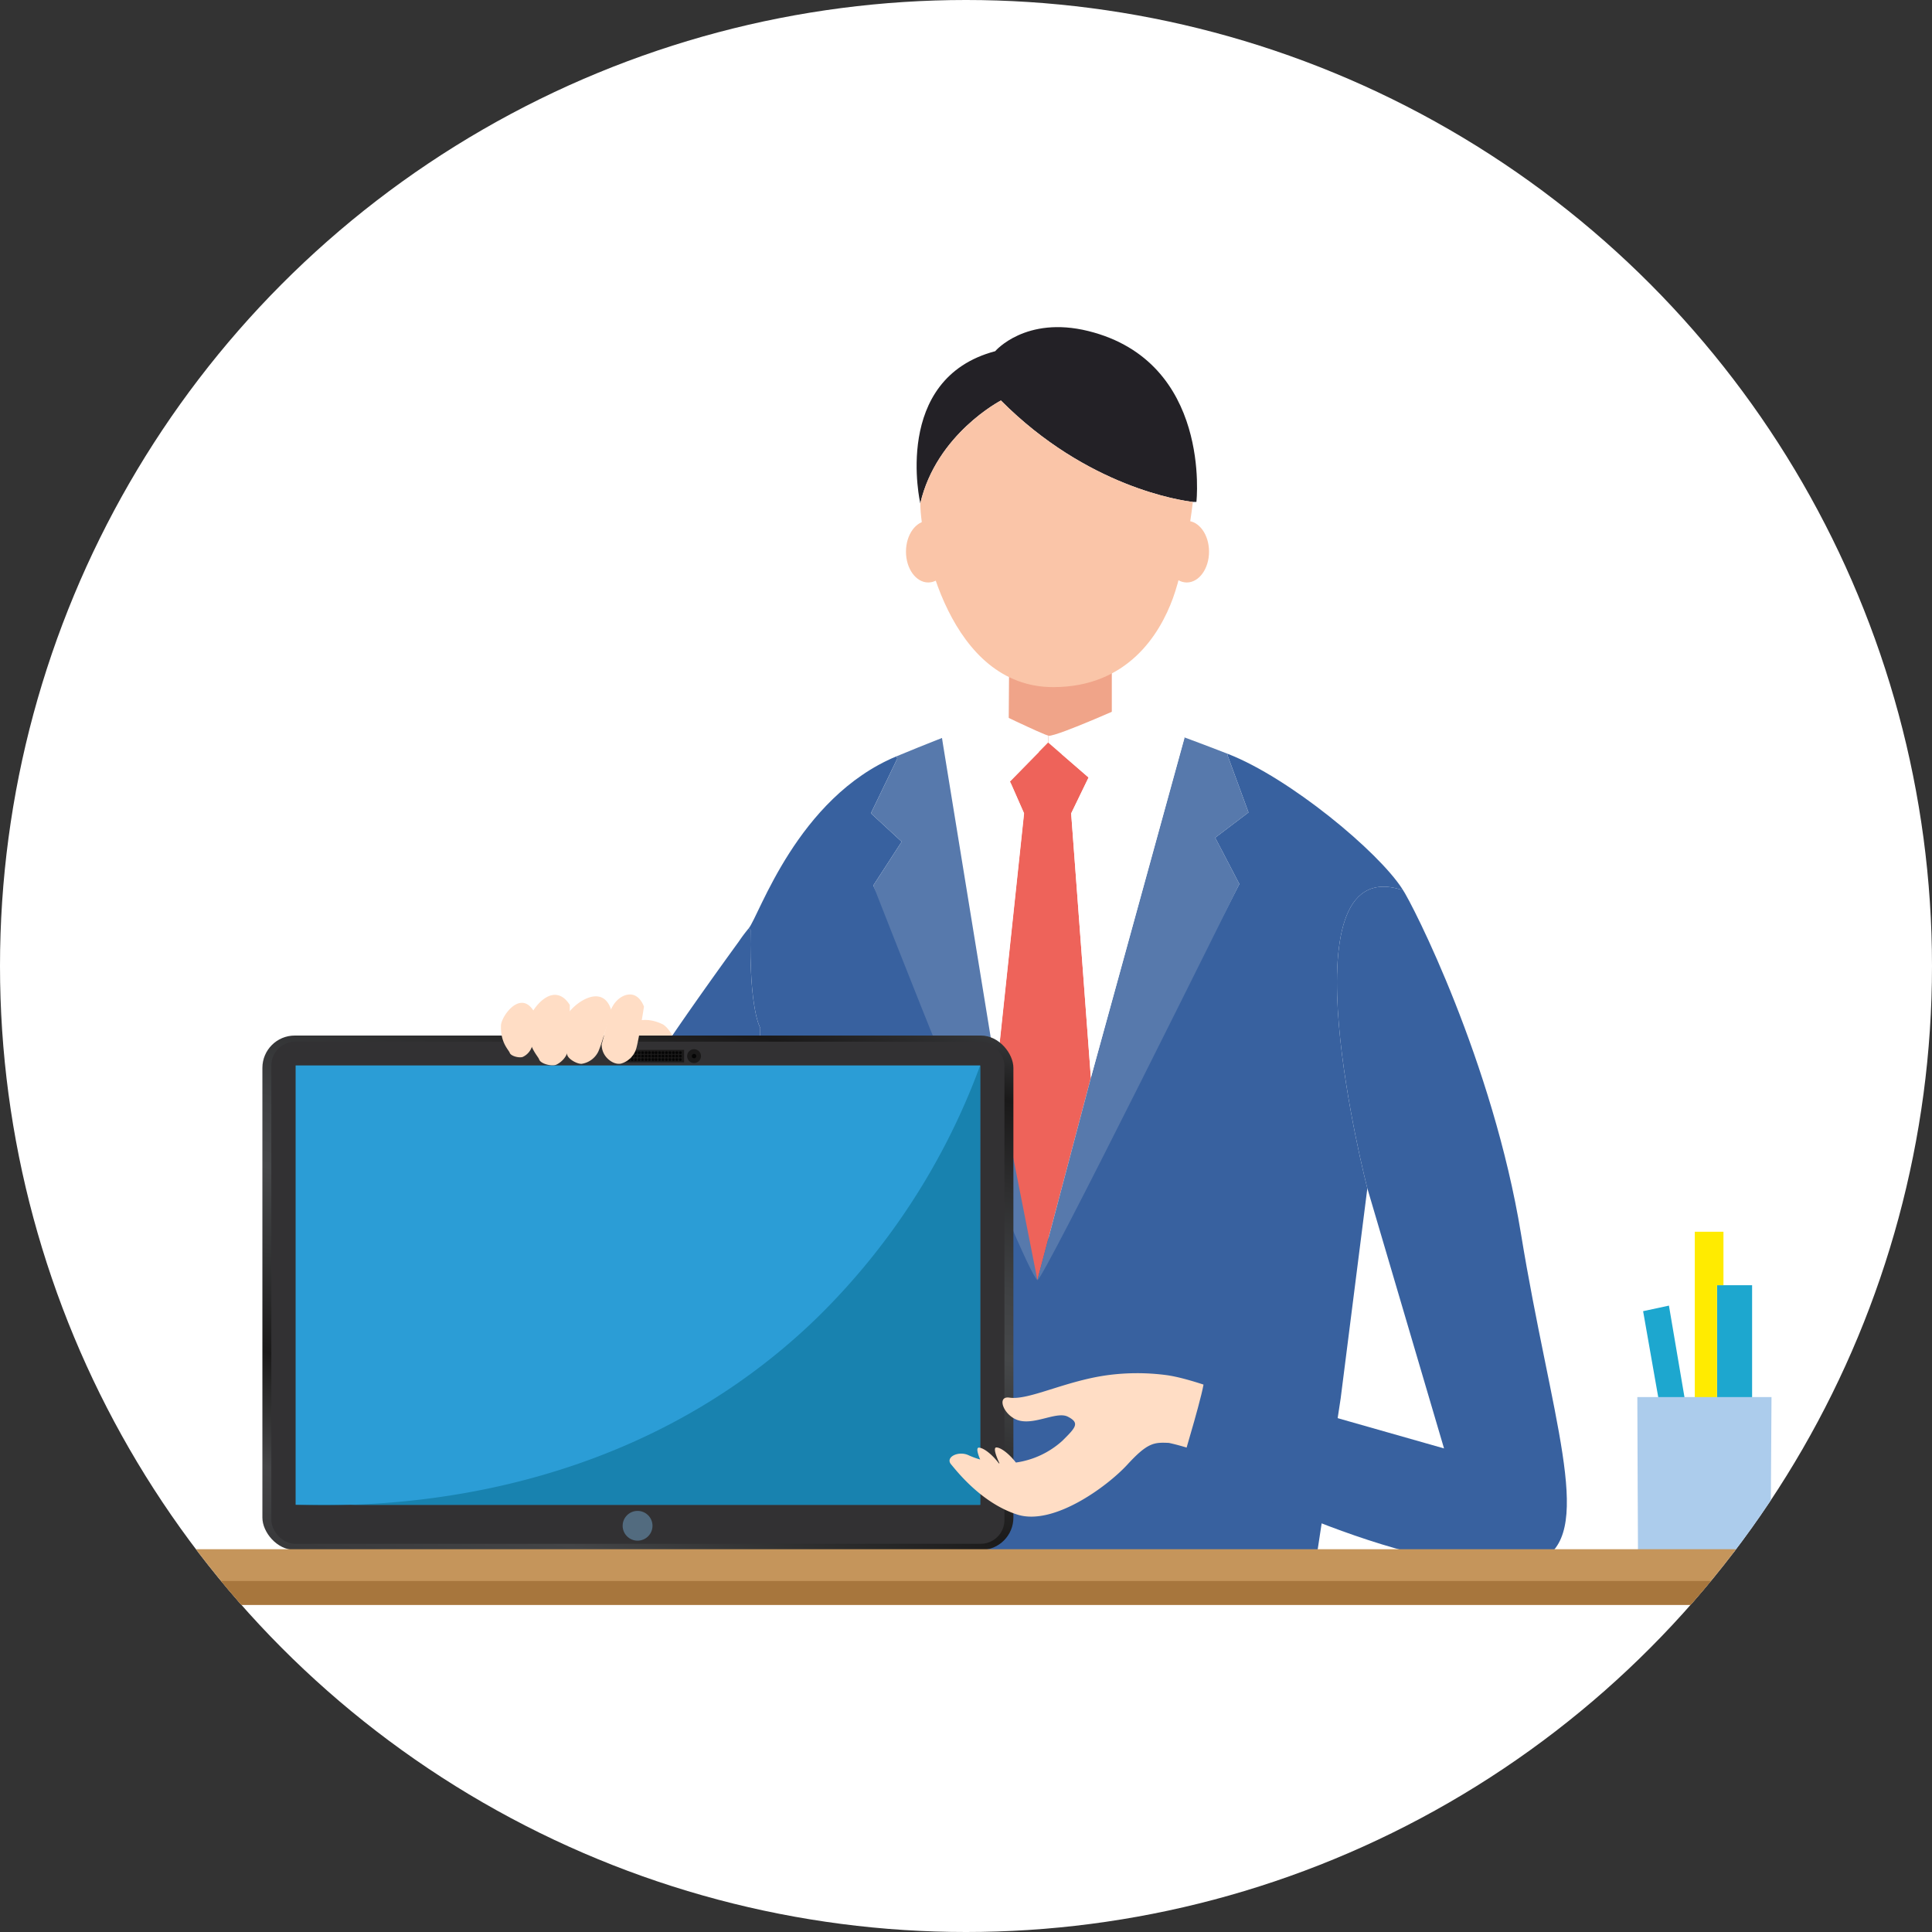
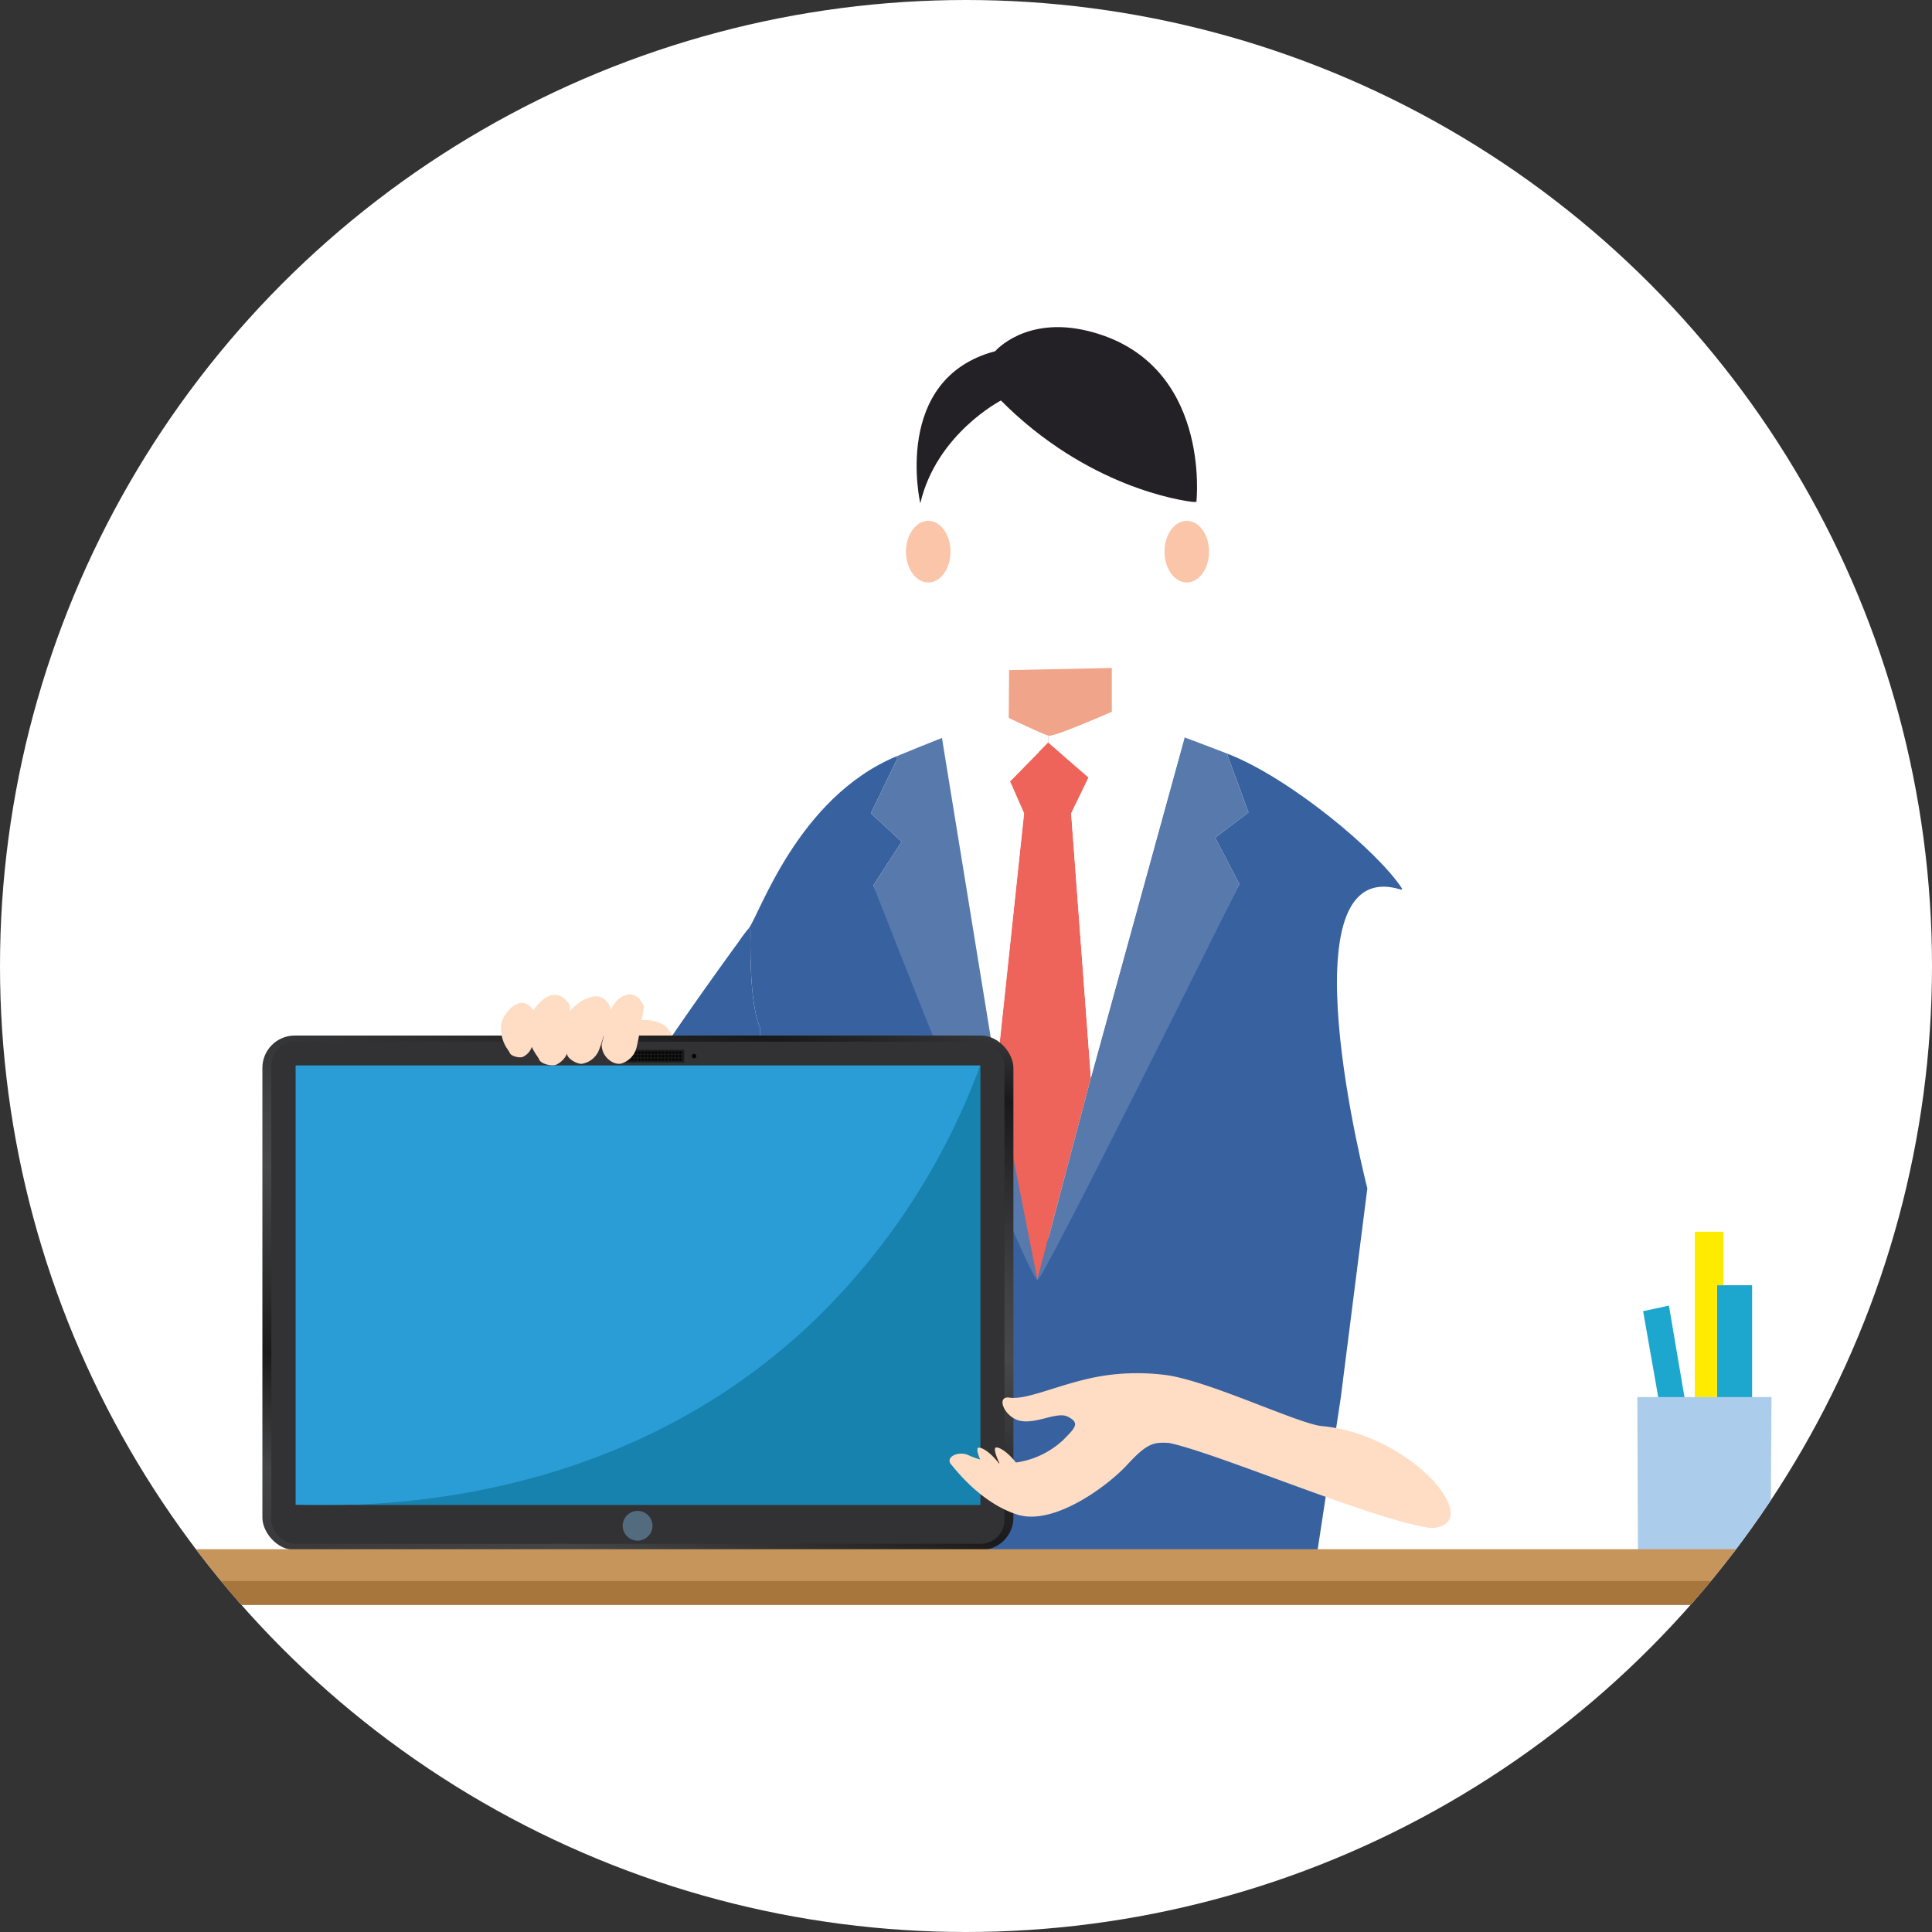
<svg xmlns="http://www.w3.org/2000/svg" width="540" height="540" viewBox="0 0 540 540">
  <rect x="0" y="0" width="540" height="540" fill="#333333" stroke="none" />
  <defs>
    <clipPath id="a">
      <circle cx="270" cy="270" r="270" transform="translate(885 3067)" fill="#fff" />
    </clipPath>
    <linearGradient id="b" x1="0.246" y1="1.167" x2="0.752" y2="-0.163" gradientUnits="objectBoundingBox">
      <stop offset="0" stop-color="#323133" />
      <stop offset="0.158" stop-color="#444547" />
      <stop offset="0.256" stop-color="#292929" />
      <stop offset="0.303" stop-color="#1b1a1a" />
      <stop offset="0.432" stop-color="#343536" />
      <stop offset="0.539" stop-color="#46484a" />
      <stop offset="0.627" stop-color="#3f4143" />
      <stop offset="0.755" stop-color="#2e2e2f" />
      <stop offset="0.868" stop-color="#1a1919" />
      <stop offset="0.947" stop-color="#363739" />
      <stop offset="1" stop-color="#46484a" />
    </linearGradient>
  </defs>
  <g transform="translate(-885 -3067)">
    <circle cx="270" cy="270" r="270" transform="translate(885 3067)" fill="#fff" />
    <g clip-path="url(#a)">
      <g transform="translate(861.078 2842.324)">
        <g transform="translate(481.561 568.945)">
          <path d="M306.006,494.811l.03.061v.032a61.023,61.023,0,0,1-9.84,1.1V460.844h9.81v33.967Z" transform="translate(-273.927 -445.887)" fill="#1da7cf" />
          <path d="M299.066,467.717v35.155c-1.127.061-2.315.092-3.5.092-.945,0-1.859,0-2.742-.061l.03-1.1V452.76h8.012v14.957Z" transform="translate(-276.796 -452.76)" fill="#ffeb00" />
          <path d="M297.126,493.321a56.44,56.44,0,0,1-7.342-.853l-1.4-7.921-3.351-19.07,7.22-1.554,3.443,20.29,1.462,8.62Z" transform="translate(-283.418 -443.269)" fill="#1da7cf" />
          <path d="M284.312,477.737h37.351l-.154,24.523v.64l-.03,5.423-.092,13.039H284.343l-.061-13.039-.03-5.423v-.64l-.092-24.523Z" transform="translate(-284.16 -431.524)" fill="#acccec" />
        </g>
        <g transform="translate(97.26 316.111)">
          <g transform="translate(0 95.265)">
            <path d="M218.15,367.6v15.015l.422.444c-3.168,1.484-10.058,7.116-14.356,8.644a5.722,5.722,0,0,1-2.859.6,6.529,6.529,0,0,1-2.37-.6l-9.947-4.9.265-.531.133-18.077" transform="translate(19.266 -367.599)" fill="#f0a489" />
            <path d="M283.921,380.59l-.141.42,5.843,15.916-9.307,7.066,6.752,12.944-51.94,101.846c-21.7-41.353-50.382-101.426-50.382-101.426l7.941-12.245-8.607-7.939,7.382-15.289-.246-.629c-27.741,11.579-38.363,44.559-41.3,48.093l.524.453c-.418,22.425,2.718,27.33,2.718,27.33L152.7,520.9l-.209.07L166.26,603.81l142.6-.229,6.524-42.874,7.455-58.715s-24.371-94.07,9.457-83.47l.315-.209C325.825,407.785,301.131,387.306,283.921,380.59Z" transform="translate(-14 -356.554)" fill="#38619f" />
            <path d="M198.793,529.092c-1.959-2.378-5.088-16.821-6.622-28.275l-4.827-29.733h.035l7.7-72.413-3.569-8.117-.385-.77,10.706-10.915,11.264,9.76-4.864,10.041,5.423,72.692.083,1.208Z" transform="translate(17.824 -358.017)" fill="#ee635a" />
            <path d="M193.532,529.751l15.242-57.624,25.467-92.564.42-1.469s4.9,1.784,12.175,4.618l-.141.42,5.841,15.916-9.3,7.066,6.752,12.944S194.581,531.046,193.532,529.751Z" transform="translate(23.085 -358.676)" fill="#5779ac" />
            <path d="M218.637,372.859l14.593,9.921L207.078,477.7,207,476.472l-5.423-72.692,4.864-10.041-11.264-9.76.068-1.889C197.934,382.2,218.637,372.859,218.637,372.859Z" transform="translate(24.48 -363.127)" fill="#fff" />
            <path d="M191.506,373.527s16.228,7.86,17.348,7.93l-.07,1.889-10.706,10.915.385.77,3.569,8.115-7.7,72.413H194.3l-14.972-91.933-.209-1.5Z" transform="translate(10.831 -362.559)" fill="#fff" />
            <path d="M164.66,410.58a43.276,43.276,0,0,1,2.729-3.638l.525.453c-.42,22.425,2.716,27.33,2.716,27.33l-.455,63.772-.209.07-.84-2.2-1.889-4.827-36.755-24.688a14.33,14.33,0,0,0-1.119-2.45l.315-.174C131.6,455.97,160.987,415.651,164.66,410.58Z" transform="translate(-31.474 -334.148)" fill="#38619f" />
            <path d="M188.251,378.17l.244,1.575,14.972,91.933,11.449,58.009c-3.743-2.553-45.871-110.272-45.871-110.272l7.941-12.245-8.605-7.939,7.381-15.289-.244-.629C179.434,381.7,183.668,379.954,188.251,378.17Z" transform="translate(1.701 -358.611)" fill="#5779ac" />
            <g transform="translate(0 91.26)">
              <path d="M141.874,422.028c-4.439-2.2-7.233-.829-8.143-.894-.966-.1-2.44,1.811-2.511,2.87a4.831,4.831,0,0,0,2.191,3.95c1.571.981,8.482,3.969,8.482,3.969C148.564,430.857,144.226,423.414,141.874,422.028Z" transform="translate(-29.899 -413.65)" fill="#ffddc5" />
              <g transform="translate(0 11.48)">
                <rect width="209.91" height="143.778" rx="9.042" fill="url(#b)" />
                <rect width="204.903" height="140.348" rx="6.659" transform="translate(2.503 1.715)" fill="#323133" />
                <rect width="191.336" height="122.808" transform="translate(9.286 8.347)" fill="#2b9dd6" />
                <path d="M272.811,550.446H81.476c17.013.415,89.083,2.359,145.309-51.858a190.341,190.341,0,0,0,46.027-70.949Z" transform="translate(-72.189 -419.291)" fill="#1882af" />
-                 <path d="M144.486,427.121a1.932,1.932,0,1,1-1.932-1.932A1.93,1.93,0,0,1,144.486,427.121Z" transform="translate(-21.9 -421.373)" fill="#1a1919" />
                <path d="M142.567,426.517a.617.617,0,1,1-.616-.618A.616.616,0,0,1,142.567,426.517Z" transform="translate(-21.296 -420.769)" fill="#050505" />
                <path d="M131.445,427.1a.617.617,0,1,1-.618-.616A.617.617,0,0,1,131.445,427.1Z" transform="translate(-30.753 -420.276)" fill="#050505" />
                <ellipse cx="4.172" cy="4.158" rx="4.172" ry="4.158" transform="translate(100.694 132.862)" fill="#526b7f" />
                <rect width="16.671" height="3.481" transform="translate(101.208 4.006)" fill="#1a1919" />
                <path d="M132.364,425.893a.38.38,0,1,1-.379-.381A.379.379,0,0,1,132.364,425.893Zm.605-.381a.381.381,0,1,0,.379.381A.382.382,0,0,0,132.969,425.512Zm-.984.953a.381.381,0,1,0,.379.381A.381.381,0,0,0,131.985,426.465Zm.984,0a.381.381,0,1,0,.379.381A.381.381,0,0,0,132.969,426.465Zm-1,.953a.381.381,0,1,0,.381.379A.381.381,0,0,0,131.968,427.418Zm.984,0a.381.381,0,1,0,.381.379A.38.38,0,0,0,132.952,427.418Zm.951-1.906a.381.381,0,1,0,.383.381A.381.381,0,0,0,133.9,425.512Zm.984,0a.381.381,0,1,0,.381.381A.381.381,0,0,0,134.888,425.512Zm-.984.953a.381.381,0,1,0,.383.381A.38.38,0,0,0,133.9,426.465Zm.984,0a.381.381,0,1,0,.381.381A.38.38,0,0,0,134.888,426.465Zm-1,.953a.381.381,0,1,0,.381.379A.38.38,0,0,0,133.889,427.418Zm.984,0a.381.381,0,1,0,.381.379A.38.38,0,0,0,134.873,427.418Zm.984-1.906a.381.381,0,1,0,.381.381A.382.382,0,0,0,135.857,425.512Zm.982,0a.381.381,0,1,0,.383.381A.381.381,0,0,0,136.84,425.512Zm-.982.953a.381.381,0,1,0,.381.381A.381.381,0,0,0,135.857,426.465Zm.982,0a.381.381,0,1,0,.383.381A.38.38,0,0,0,136.84,426.465Zm-1,.953a.381.381,0,1,0,.381.379A.38.38,0,0,0,135.841,427.418Zm.984,0a.381.381,0,1,0,.381.379A.38.38,0,0,0,136.825,427.418Zm.953-1.906a.381.381,0,1,0,.379.381A.382.382,0,0,0,137.778,425.512Zm.984,0a.381.381,0,1,0,.379.381A.383.383,0,0,0,138.762,425.512Zm-.984.953a.381.381,0,1,0,.379.381A.381.381,0,0,0,137.778,426.465Zm.984,0a.381.381,0,1,0,.379.381A.382.382,0,0,0,138.762,426.465Zm-1,.953a.381.381,0,1,0,.381.379A.381.381,0,0,0,137.761,427.418Zm.984,0a.381.381,0,1,0,.381.379A.38.38,0,0,0,138.746,427.418Zm.888-1.906a.381.381,0,1,0,.381.381A.383.383,0,0,0,139.634,425.512Zm.984,0a.381.381,0,1,0,.381.381A.382.382,0,0,0,140.618,425.512Zm-.984.953a.381.381,0,1,0,.381.381A.382.382,0,0,0,139.634,426.465Zm.984,0a.381.381,0,1,0,.381.381A.381.381,0,0,0,140.618,426.465Zm-1,.953a.381.381,0,1,0,.379.379A.38.38,0,0,0,139.619,427.418Zm.984,0a.381.381,0,1,0,.379.379A.38.38,0,0,0,140.6,427.418Zm.951-1.906a.381.381,0,1,0,.381.381A.382.382,0,0,0,141.554,425.512Zm.984,0a.381.381,0,1,0,.381.381A.382.382,0,0,0,142.539,425.512Zm-.984.953a.381.381,0,1,0,.381.381A.381.381,0,0,0,141.554,426.465Zm.984,0a.381.381,0,1,0,.381.381A.381.381,0,0,0,142.539,426.465Zm-1,.953a.381.381,0,0,0,0,.762.381.381,0,1,0,0-.762Zm.984,0a.381.381,0,1,0,.381.379A.38.38,0,0,0,142.522,427.418Zm.984-1.906a.381.381,0,1,0,.381.381A.382.382,0,0,0,143.506,425.512Zm.984,0a.381.381,0,1,0,.381.381A.382.382,0,0,0,144.491,425.512Zm-.984.953a.381.381,0,1,0,.381.381A.381.381,0,0,0,143.506,426.465Zm.984,0a.381.381,0,1,0,.381.381A.381.381,0,0,0,144.491,426.465Zm-1,.953a.381.381,0,1,0,.381.379A.38.38,0,0,0,143.491,427.418Zm.982,0a.381.381,0,0,0,0,.762.381.381,0,1,0,0-.762Zm.953-1.906a.381.381,0,1,0,.381.381A.383.383,0,0,0,145.427,425.512Zm.984,0a.381.381,0,1,0,.381.381A.382.382,0,0,0,146.411,425.512Zm-.984.953a.381.381,0,1,0,.381.381A.382.382,0,0,0,145.427,426.465Zm.984,0a.381.381,0,1,0,.381.381A.381.381,0,0,0,146.411,426.465Zm-1,.953a.381.381,0,1,0,.379.379A.38.38,0,0,0,145.412,427.418Zm.984,0a.381.381,0,1,0,.379.379A.382.382,0,0,0,146.4,427.418Z" transform="translate(-29.583 -421.099)" fill="#050505" />
              </g>
              <path d="M139.538,420.321s-1.5,9.623-2.22,11.908a6.245,6.245,0,0,1-4.231,4.022c-1.663.313-3.434-.847-4.405-2.217a5.447,5.447,0,0,1-.973-3.149q1.1-4.232,2.205-8.463c.945-3.935,4.193-6,6.541-5.4C138.491,417.549,139.409,419.966,139.538,420.321Z" transform="translate(-32.881 -416.922)" fill="#ffddc5" />
              <path d="M116.574,424.934c-.311,6.4,2.764,9,3.158,10.11.387,1.2,3.41,1.954,4.7,1.489a6.242,6.242,0,0,0,3.545-4.639c.35-2.37.309-12.106.309-12.106C123.57,412.437,117,421.432,116.574,424.934Z" transform="translate(-42.366 -416.875)" fill="#ffddc5" />
              <path d="M112.51,424.336c-.241,4.948,2.137,6.959,2.442,7.817.3.925,2.637,1.512,3.634,1.153a4.826,4.826,0,0,0,2.742-3.588c.272-1.834.241-9.364.241-9.364C117.92,414.671,112.837,421.626,112.51,424.336Z" transform="translate(-45.817 -415.851)" fill="#ffddc5" />
              <path d="M122.791,422.839c-2.072,6,.131,9.333.2,10.5.035,1.245,2.7,2.807,4.058,2.724a6.192,6.192,0,0,0,4.661-3.432c.99-2.157,3.654-11.436,3.654-11.436C132.916,412.886,124.168,419.621,122.791,422.839Z" transform="translate(-37.815 -416.683)" fill="#ffddc5" />
            </g>
            <path d="M284.309,488.907c-6.417-.6-30.98-12.38-43.118-14.2a62.431,62.431,0,0,0-17.087.017c-11.73,1.671-21.748,7.04-27.108,6.237-3.874-.579-1.447,5.578,3.092,6.487s10.265-2.675,13.226-1.167c3.443,1.754,2.228,3.025-1.506,6.728a24.4,24.4,0,0,1-13,6.091c-1.819-2.354-4.059-4.12-5.393-4.217-1.358-.1.64,4.1.809,4.446-.057-.005-.115,0-.172,0-1.843-2.448-4.176-4.294-5.545-4.394-.949-.068-.252,1.963.313,3.321a23.44,23.44,0,0,1-3.317-1.23c-2.807-1.264-6.524.583-4.8,2.6,1.427,1.669,8.406,10.8,18.5,14.021s25.156-7.864,30.782-13.988,7.429-6.232,11.514-6.047l0-.009c13.013,2.646,55.43,20.806,72.006,23.6a7.191,7.191,0,0,0,5.227-.8C326.043,511.406,307.039,491.031,284.309,488.907Z" transform="translate(11.8 -277.017)" fill="#ffddc5" />
-             <path d="M221.337,538.543l67.129,19.1-21.435-72.7s-24.373-94.07,9.455-83.47l.315-.209c2.868,4.163,25.313,48.363,33.178,96.427,8.387,51.261,20.325,82.128,6.491,90.669-3.1,1.915-7.275,2.553-12,2.413-37.465-1.225-88.917-30.133-88.917-30.133S221.827,539.872,221.337,538.543Z" transform="translate(41.808 -339.505)" fill="#38619f" />
          </g>
          <path d="M223.263,317.2c34.59,8.578,30.226,47.762,30.226,47.762h-.99c-3.173-.355-29.515-4.085-53.65-28.347,0,0-18.019,9.314-22.536,28.753,0,0-8.045-34.844,20.937-42.533C197.25,322.839,205.7,312.866,223.263,317.2Z" transform="translate(7.573 -316.111)" fill="#232126" />
-           <path d="M175.842,355.948c4.516-19.439,22.536-28.753,22.536-28.753,24.134,24.262,50.476,27.992,53.65,28.347,0,0-1.922,16.882-5.575,26.915s-12.678,24.849-33.469,24.849C184.077,407.307,175.962,367.245,175.842,355.948Z" transform="translate(8.045 -306.687)" fill="#fac5a8" />
          <ellipse cx="6.221" cy="8.614" rx="6.221" ry="8.614" transform="translate(252.149 54.141)" fill="#fac5a8" />
          <ellipse cx="6.221" cy="8.614" rx="6.221" ry="8.614" transform="translate(179.886 54.141)" fill="#fac5a8" />
        </g>
        <g transform="translate(51.989 657.679)">
          <rect width="511.932" height="15.56" transform="translate(0 0)" fill="#c5955b" />
          <rect width="511.932" height="6.669" transform="translate(0 8.89)" fill="#a7763d" />
        </g>
      </g>
    </g>
  </g>
</svg>